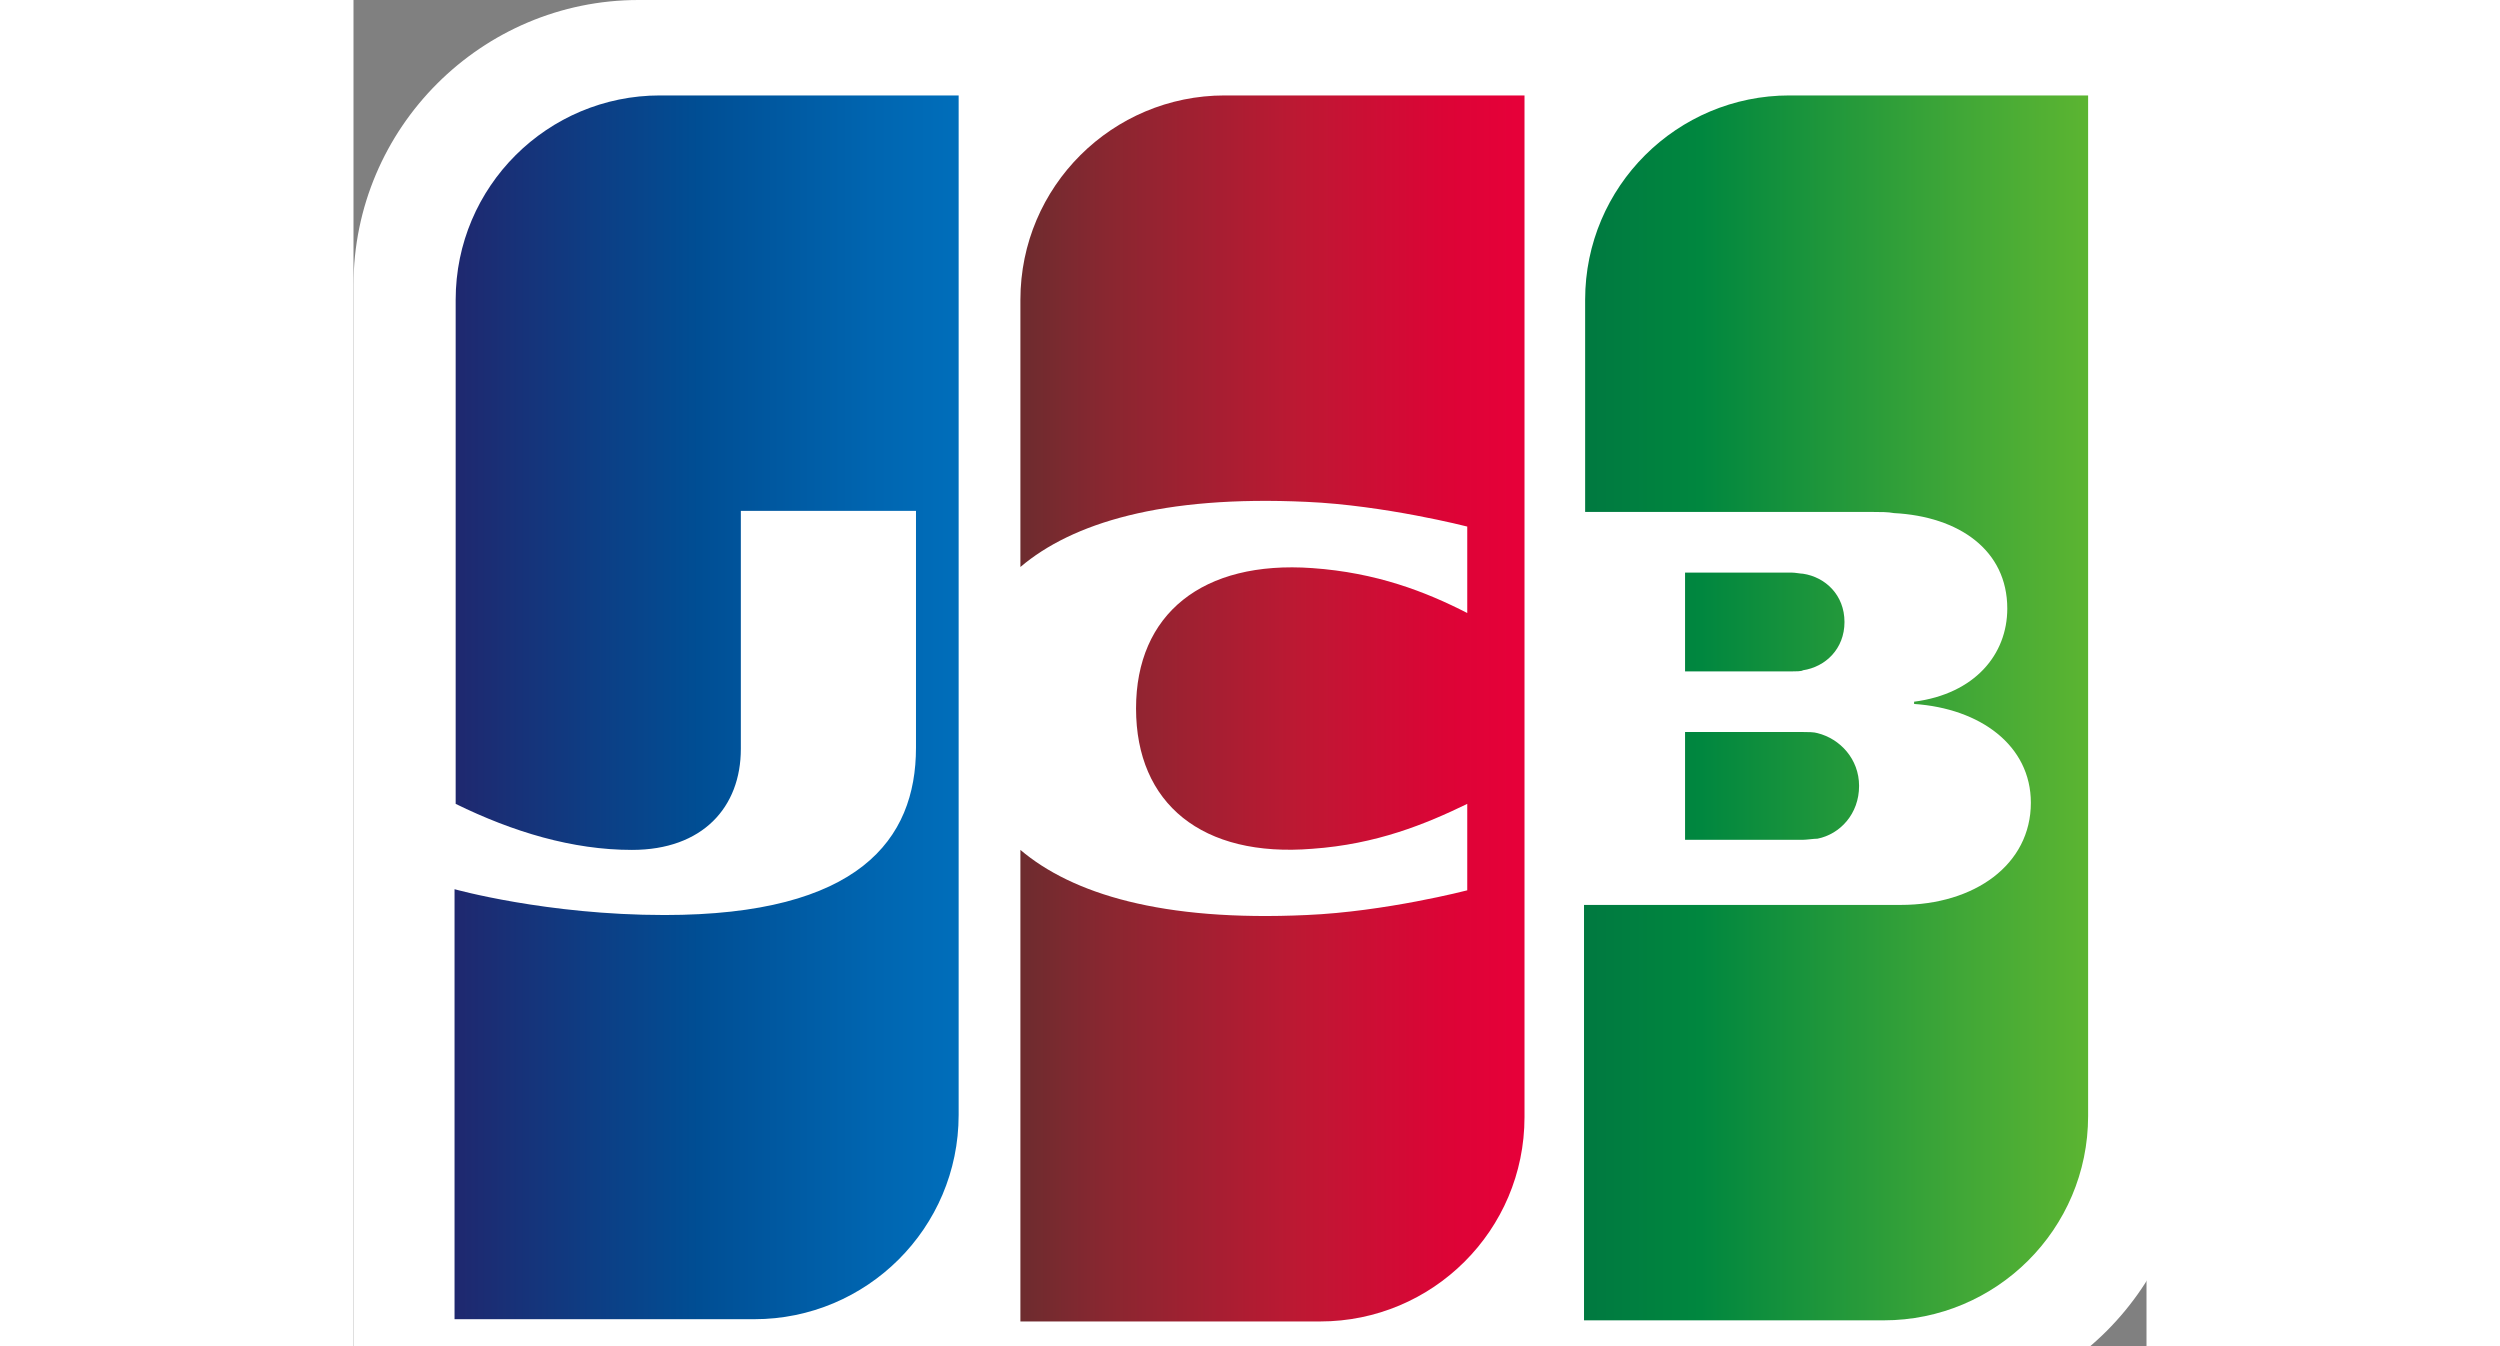
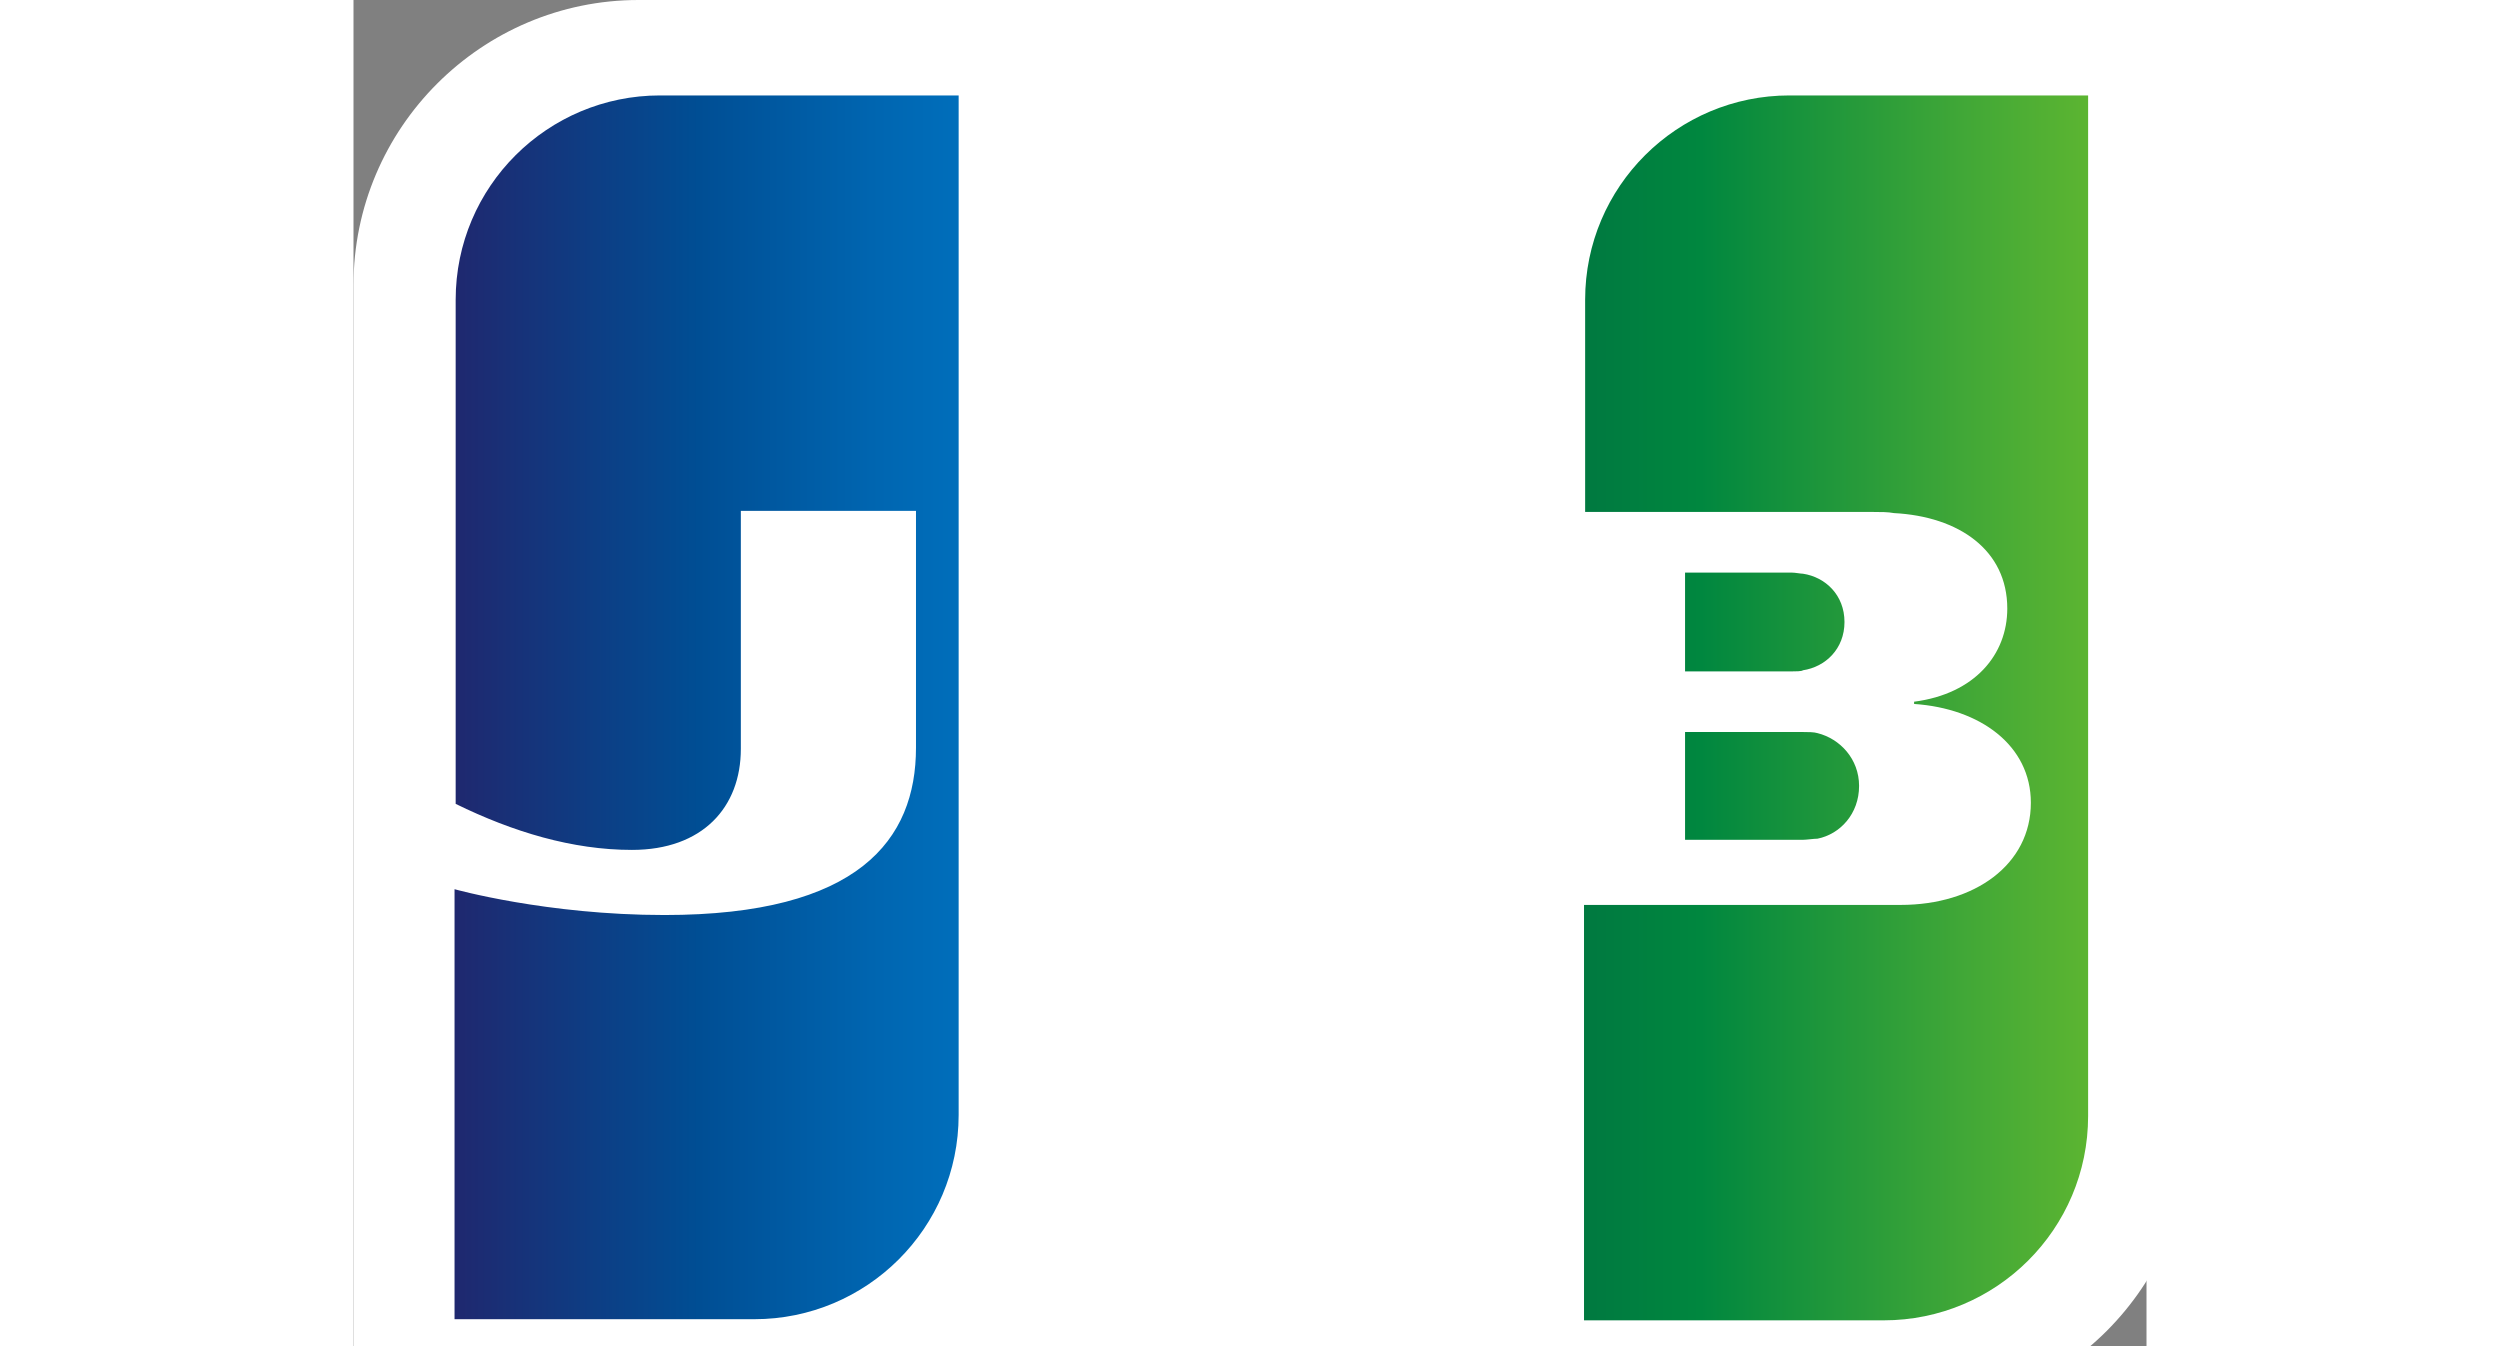
<svg xmlns="http://www.w3.org/2000/svg" xmlns:xlink="http://www.w3.org/1999/xlink" height="28" viewBox="10.4 7.7 159.7 119.9" width="52">
  <rect x="10.4" y="7.7" width="159.7" height="119.9" fill="#808080" stroke="none" />
  <linearGradient id="A" gradientUnits="userSpaceOnUse">
    <stop offset="0" stop-color="#007940" />
    <stop offset=".229" stop-color="#00873f" />
    <stop offset=".743" stop-color="#40a737" />
    <stop offset="1" stop-color="#5cb531" />
  </linearGradient>
  <linearGradient id="B" x1="120.083" x2="165.021" xlink:href="#A" y1="77.712" y2="77.712" />
  <linearGradient id="C" x1="120.082" x2="165.023" xlink:href="#A" y1="70.706" y2="70.706" />
  <linearGradient id="D" x1="120.082" x2="165.021" xlink:href="#A" y1="63.087" y2="63.087" />
  <linearGradient id="E" gradientUnits="userSpaceOnUse" x1="19.479" x2="65.112" y1="70.706" y2="70.706">
    <stop offset="0" stop-color="#1f286f" />
    <stop offset=".475" stop-color="#004e94" />
    <stop offset=".826" stop-color="#0066b1" />
    <stop offset="1" stop-color="#006fbc" />
  </linearGradient>
  <linearGradient id="F" gradientUnits="userSpaceOnUse" x1="69.541" x2="113.862" y1="70.706" y2="70.706">
    <stop offset="0" stop-color="#6c2c2f" />
    <stop offset=".173" stop-color="#882730" />
    <stop offset=".573" stop-color="#be1833" />
    <stop offset=".859" stop-color="#dc0436" />
    <stop offset="1" stop-color="#e60039" />
  </linearGradient>
  <path d="M174 108.3c0 14-11.4 25.4-25.4 25.4H10.4V33.1c0-14 11.4-25.4 25.4-25.4H174z" fill="#fff" />
  <path d="M129 82.5h10.5c.3 0 1-.1 1.3-.1 2-.4 3.7-2.2 3.7-4.7 0-2.4-1.7-4.2-3.7-4.7-.3-.1-.9-.1-1.3-.1H129z" fill="url(#B)" />
  <path d="M138.3 16.2c-10 0-18.2 8.1-18.2 18.2v18.9h25.7c.6 0 1.3 0 1.8.1 5.8.3 10.1 3.3 10.1 8.5 0 4.1-2.9 7.6-8.3 8.3v.2c5.9.4 10.4 3.7 10.4 8.8 0 5.5-5 9.1-11.6 9.1H120v37h26.7c10 0 18.2-8.1 18.2-18.2V16.2z" fill="url(#C)" />
  <path d="M143.2 63.1c0-2.4-1.7-4-3.7-4.3-.2 0-.7-.1-1-.1H129v8.8h9.5c.3 0 .9 0 1-.1 2-.3 3.7-1.9 3.7-4.3z" fill="url(#D)" />
  <path d="M37.7 16.2c-10 0-18.2 8.1-18.2 18.2v44.9c5.1 2.5 10.4 4.1 15.7 4.1 6.3 0 9.7-3.8 9.7-9V53.2h15.6v21.1c0 8.2-5.1 14.9-22.4 14.9-10.5 0-18.7-2.3-18.7-2.3v38.3h26.7c10 0 18.2-8.1 18.2-18.2V16.2z" fill="url(#E)" />
-   <path d="M88 16.2c-10 0-18.2 8.1-18.2 18.2v23.8c4.6-3.9 12.6-6.4 25.5-5.8 6.9.3 14.3 2.2 14.3 2.2v7.7c-3.7-1.9-8.1-3.6-13.8-4-9.8-.7-15.7 4.1-15.7 12.5 0 8.5 5.9 13.3 15.7 12.5 5.7-.4 10.1-2.2 13.8-4V87s-7.3 1.9-14.3 2.2c-12.9.6-20.9-1.9-25.5-5.8v42h26.7c10 0 18.2-8.1 18.2-18.2v-91z" fill="url(#F)" />
-   <path d="M24.7 157.4h-2.9c-.2 0-.2 0-.2-.2v-1.4c0-.2 0-.2.2-.2H25v-2c0-1.5 0-2.3-.2-3.2.7 0 1.4.1 2 .2.2 0 .3.1.3.2s0 .3-.1.5c-.1.3-.1.9-.1 2.3v2h4v-2.3c0-1.2 0-2-.2-2.9.7 0 1.3.1 1.9.1.2 0 .3.1.3.2 0 .2-.1.3-.1.5-.1.3-.1.9-.1 2v2.3h4.2v-2.3c0-1.2 0-2.1-.2-3 .7 0 1.3.1 1.9.1.2 0 .3.1.3.2 0 .2-.1.3-.1.5-.1.3-.1.9-.1 2.1v2.3h3.5c.2 0 .2 0 .2.2v1.4c0 .2 0 .2-.2.2h-3.5v7c0 .2 0 .2-.2.2h-1.4c-.2 0-.2 0-.2-.2v-1.1h-4.2v1.1c0 .2 0 .2-.2.2H31c-.2 0-.2 0-.2-.2v-7h-4v9.9H41c.2 0 .2 0 .2.2v1.4c0 .2 0 .2-.2.2H26.8v1.1c0 .2 0 .2-.2.2h-1.5c-.2 0-.2 0-.2-.2v-12.7h-.2zm12.2 0h-4.2v4.3h4.2zm24.1-6.7h3.3c.2 0 .2 0 .2.2v8.4c0 .2 0 .2-.2.2h-4.5c1.7 1.9 3.9 3.2 7.4 4.2-.3.3-.6.7-.8 1.2-.1.3-.2.5-.4.5-.1 0-.2 0-.4-.1-3.2-1.2-6-3.1-7.8-5.8h-2.6c-1.7 2.6-4.2 4.6-7.6 5.8-.2.1-.3.1-.4.1s-.2-.1-.4-.5a4.44 4.44 0 0 0-.8-1.1c3.1-.9 5.5-2.3 7.1-4.4H49c-.2 0-.2 0-.2-.2v-6.1-2.3c0-.2 0-.2.2-.2h12zm-8 13.4c0-.7 0-1.4-.1-1.9.6 0 1.3.1 1.8.2.3 0 .4.1.4.3 0 .1-.1.3-.1.4-.1.3-.1.7-.2 1-.2 2.9-1.6 5-5 6.3-.2.1-.3.1-.4.1s-.2-.1-.4-.4c-.2-.4-.6-.7-1-1 3.5-.9 4.7-2.5 5-5zm2.7-9.7v-2.1h-5.1v2.1zm0 3.5v-2.2h-5.1v2.2zm1.8-5.7v2.1h5.2v-2.1zm5.2 3.6h-5.2v2.2h5.2zm-4.1 9.5c0-1.5 0-2.2-.2-3.1.7 0 1.3.1 1.9.1.2 0 .3.1.3.3 0 .1-.1.3-.1.5-.1.3-.1.7-.1 2.2v5c0 .2 0 .2-.2.2h-1.5c-.2 0-.2 0-.2-.2v-5zm17.3-13c.3.2.4.3.4.5 0 .1 0 .2-.3.5-.2.3-.3.7-.5 1.4-.6 2.8-1 5.7-1 7.7 0 1.4.1 2.4.2 3.4l1.7-3.7c.2.4.5.8.7 1.2.1.1.1.2.1.3s0 .2-.1.4l-1.4 3.6c-.1.1-.1.4-.1.6v.6c0 .1 0 .2-.2.3l-1.5.3c-.1 0-.2-.1-.3-.3-.6-1.6-1-4.4-1-6.7s.3-4.9.9-7.7c.3-1.4.4-2 .4-2.9.8 0 1.5.2 2 .5zm4.8 10.9c.1 0 .2.1.2.3.1 1.7 1.4 2.4 3.9 2.4a31.86 31.86 0 0 0 4.5-.3c.2 0 .3 0 .3.3 0 .4.1 1 .1 1.5 0 .2 0 .3-.3.3-1.5.2-2.7.3-4 .3-2.9 0-4.4-.4-5.4-1.6-.6-.7-.9-1.7-.9-2.9zm-.8-8.6c0-.2.1-.3.3-.3 1.4-.2 3.8-.4 4.9-.4l3.3.1c.4 0 .4 0 .4.3v1.4c0 .2 0 .3-.3.2-1.1-.1-2.5-.1-3.7-.1-1.4 0-3 .1-5 .5 0-1 0-1.4.1-1.7zm29.4 2.1l.3 3.4c0 2.6-.7 5.4-2.1 7-1.5 1.7-3 2.3-5.3 2.3-3.6 0-5.7-2.4-5.8-6.3 0-2.6 1-5.3 2.3-7 .7-.9 1.2-1.4 1.7-1.9l-3.2.5c-.4.1-.7.2-.9.2-.1 0-.3-.1-.3-.3-.1-.4-.4-1.1-.5-1.8.7.1 1.6.1 2.3 0l3-.4c.8-.2 1.2-.3 1.5-.5.2-.2.4-.2.6 0 .3.3.6.6.8.9.3.4.2.6-.1.8-.9.4-1.6 1.2-2.3 2-1.5 1.7-2.8 4.3-2.8 7.2s1.4 4.6 3.7 4.6c1.8 0 3.1-.6 4.2-2.1s1.7-4.1 1.7-6.8c0-1.5 0-2.5-.2-3.4a3.73 3.73 0 0 0-.2-1.2c-.1-.3-.1-.5-.3-.8-.1-.3-.1-.4.2-.5.4-.1.9-.3 1.3-.3.2 0 .3.1.3.2.4 1.5 1 2.5 1.6 3.7 1.1 1.9 2.1 3.4 3.8 5 .2.2.1.3 0 .5l-.9 1.1c-.2.2-.4.1-.5-.1-1.5-1.9-2.6-3.6-3.6-6.2zm14.9-5.7c.2 0 .3.2.3.3 0 .3-.1.5-.1.9 0 .5.1 1 .1 1.5.2 1.7.4 3 .8 4.3l3.7-1.9c.7-.4 1.1-.7 1.4-1.1.6.6 1.1 1.2 1.4 1.7.2.3.2.7-.3.8-.6.1-1.4.4-2.1.7l-5.3 2.6c-2.2 1.3-3.1 2.5-3.1 3.9 0 1.7 1.5 2.3 4.7 2.3 2.3 0 4.5-.2 6.3-.5.2 0 .3 0 .4.2.1.5.1 1.1.2 1.6 0 .2-.1.3-.3.4-2 .2-3.7.3-6.4.3-4.2 0-6.8-1.1-6.8-4.2 0-2.4 1.6-4 4.4-5.8-.6-1.7-1-4-1.2-5.8-.1-1.1-.3-1.8-.5-2.4.8-.1 1.8 0 2.4.2zm17.7 4.8c3.3-1.2 6.1-1.8 8-1.8 3.9 0 6.4 2.3 6.4 5.8 0 2.9-1.3 4.8-3.9 6.2-1.9 1-3.8 1.5-6 1.9-.4.1-.5 0-.7-.3-.2-.5-.7-1-1.3-1.4 3-.4 4.8-.9 6.4-1.7 2-1.1 3.2-2.5 3.2-4.8 0-2.4-1.6-3.9-4.3-3.9-2.1 0-4.9.9-8.5 2.4l-1.6.8c-.3.2-.4.3-.5.3-.2 0-.3-.1-.5-.4-.3-.4-.8-1.2-1.2-1.9.9-.1 1.9-.3 4.5-1.2zm23.3 11.9c0 1.8-1.5 3.2-3.3 3.2s-3.3-1.4-3.3-3.2 1.5-3.2 3.3-3.2c1.8-.1 3.3 1.4 3.3 3.2zm-5.3 0c0 1.1.9 2 2 2s2-.9 2-2-.9-2-2-2-2 .9-2 2zM19.8 182.4c.2.1.3.2.3.3s0 .2-.1.3c-.2.2-.3.5-.3.9-.1.5-.1.9-.2 1.4 2.1-.2 3.9-.5 6.2-1 .2 0 .3 0 .3.2a4.3 4.3 0 0 1 .2 1.2c0 .2-.2.3-.4.4-2.9.6-4.6.8-6.6 1L19 190c1.1-.3 2.6-.6 3.9-.6.2-.5.4-1.2.4-1.8.7.2 1.3.5 1.6.7.2.1.3.3.3.4a.76.76 0 0 1-.2.4c-.1.2-.2.3-.3.5 3.2.6 4.9 2.7 4.9 5.5 0 3.5-3 5.4-6.6 6.3-.4.1-.6 0-.8-.3-.1-.3-.5-.7-1-1.1 1.7-.3 3.4-1 4.4-1.7s1.9-1.7 1.9-3.6c0-2.2-1.7-3.4-3.5-3.7a22.26 22.26 0 0 1-4.4 6.2c.1.5.3.8.5 1.2.1.2 0 .3-.1.4-.4.3-.8.5-1.1.6-.2.1-.3.1-.4-.1-.1-.3-.3-.6-.4-1-1.7 1.3-3.1 1.8-4.2 1.8-1.5 0-2.3-1.1-2.3-2.6 0-2.6 2.2-5.5 5.4-7 0-1.2.1-2.3.2-3.3l-2.6.1h-1.2c-.2 0-.3-.1-.3-.4 0-.4-.1-.8-.1-1.3 1.5.1 2.8.1 4.5 0l.2-2.2c0-.6 0-.9-.1-1.3 1.1-.1 1.8.1 2.2.3zm-6.2 14.7c0 .6.3 1 .9 1 .7 0 1.8-.5 3.2-1.6-.3-1.4-.5-2.8-.5-4.3-2.3 1.4-3.6 3.4-3.6 4.9zm8.8-6.3c-1.1 0-2.3.3-3.5.7 0 1.4 0 2.7.3 3.9 1.2-1.1 2.5-3.2 3.2-4.6zm22.1-5.4c.2-.1.3 0 .3.2.1.4.1.9.1 1.4 0 .2 0 .3-.2.3-1.2.3-2.4.4-3.8.6-1.4 3.7-2.9 7.1-4.6 9.8-.1.2-.2.2-.4.1-.4-.3-.9-.6-1.2-.9-.2-.1-.2-.3 0-.5 1.8-2.9 3.1-5.4 4.2-8.3-.9.1-1.7.1-2.6.1h-1.2c-.2 0-.3 0-.3-.3-.1-.4-.2-.9-.2-1.5.8.1 1.4.1 2 .1 1 0 1.8 0 2.9-.2.3-.9.5-1.7.6-2.6.1-.7.2-1.1.2-1.8a11.95 11.95 0 0 1 2.2.5c.2 0 .3.2.3.3s0 .3-.2.4c-.1.1-.2.3-.3.8-.2.7-.5 1.6-.7 2.3.9-.3 1.9-.5 2.9-.8zm1.1 5.8c0-.5 0-.9-.2-1.5a45.71 45.71 0 0 1 2 .3c.2 0 .3.2.3.3s0 .2-.1.4c-.1.3-.1.6-.1 1 0 1.4.1 2.6.3 4.1 1.7.7 2.9 1.3 4.2 2.2.2.1.2.2.1.4-.2.5-.5 1-.8 1.4-.1.2-.3.2-.4 0-1-.9-2.1-1.5-3.2-2.1 0 2.3-1.4 3.5-4.2 3.5-2.1 0-3.9-1.1-3.9-3s1.7-3.1 4.1-3.1c.6 0 1.3.1 2.1.2-.1-1.3-.2-2.9-.2-4.1zm-1.8 5.7c-1.6 0-2.4.6-2.4 1.4 0 .9.8 1.4 2.2 1.4 1.6 0 2.3-.9 2.3-2v-.5c-.6-.2-1.4-.3-2.1-.3zm4.1-10.7c.1-.2.2-.2.4-.1a13.46 13.46 0 0 1 4.5 2.2c.2.1.2.2.1.5-.2.4-.5.9-.7 1.3-.1.2-.2.2-.3.1-1.4-1-3-1.9-4.7-2.4.2-.7.5-1.3.7-1.6zm20.7-.8c.2 0 .3 0 .3.2.1.4.1.9.1 1.2s0 .3-.3.4c-1.5.4-2.7.7-4.1.9-1.4 4.9-2.8 8.6-4.3 12.4-.1.3-.2.3-.4.2s-1.1-.5-1.4-.7c-.1-.1-.2-.2-.1-.4 1.8-4 3.1-7.4 4.2-11.2-1.4.1-3 .3-4.3.3-.3 0-.4 0-.4-.3-.1-.4-.2-1-.3-1.6h1.6a28.84 28.84 0 0 0 3.9-.3c.3-1.1.5-2 .6-2.9.1-.6.2-1.4.2-2.1.9.1 1.7.4 2.3.6.1.1.2.2.2.3s0 .2-.2.4a2.47 2.47 0 0 0-.4.9c-.3.9-.4 1.8-.6 2.5.9 0 2.2-.4 3.4-.8zm-1 10.8c.2 0 .3.1.3.3.2 1.9 1.4 2.5 4 2.5 1.2 0 2.7-.2 3.6-.3.2 0 .3 0 .3.2.1.4.1 1 .1 1.4 0 .3 0 .3-.3.3-.8.1-2 .2-3.1.2-2.8 0-4.3-.4-5.4-1.4-.8-.7-1-1.8-1.1-3.1.6 0 1.3-.1 1.6-.1zm.2-6c0-.3 0-.3.3-.4 1.4-.3 2.9-.5 4.2-.5.9 0 1.9.1 2.8.2.3 0 .3.1.3.3v1.3c0 .3-.1.4-.3.3-.9-.2-1.9-.3-2.9-.3-1.4 0-3 .2-4.4.5zm18-6.4c.3.2.4.3.4.5 0 .1 0 .2-.3.5-.2.3-.3.7-.5 1.4-.6 2.8-1 5.7-1 7.7 0 1.4.1 2.4.2 3.4.5-1.2 1-2.1 1.7-3.7.2.4.5.8.7 1.2.1.1.1.2.1.3s0 .2-.1.4c-.5 1.2-1 2.3-1.4 3.6-.1.1-.1.4-.1.6v.6c0 .1 0 .2-.2.3-.4.1-1 .2-1.5.3-.1 0-.2-.1-.3-.3-.6-1.6-1-4.4-1-6.7s.3-4.9.9-7.7c.3-1.4.4-2 .4-2.9.8 0 1.5.2 2 .5zm4.8 10.9c.1 0 .2.1.2.3.1 1.7 1.4 2.4 3.9 2.4a31.86 31.86 0 0 0 4.5-.3c.2 0 .3 0 .3.3 0 .4.1 1 .1 1.5 0 .2 0 .3-.3.3-1.5.2-2.7.3-4 .3-2.9 0-4.4-.4-5.5-1.6-.6-.7-.9-1.7-.9-2.9zm-.8-8.6c0-.2.1-.3.3-.3 1.4-.2 3.8-.4 4.9-.4 1.4 0 2.6 0 3.3.1.4 0 .4 0 .4.3v1.4c0 .2 0 .3-.3.2-1.1-.1-2.5-.1-3.7-.1-1.4 0-3 .1-5 .5 0-1 0-1.4.1-1.7zm29.4 2.1c.2 1.5.3 2.5.3 3.4 0 2.6-.7 5.4-2.1 7-1.5 1.7-3 2.3-5.3 2.3-3.6 0-5.7-2.4-5.8-6.3 0-2.6 1-5.3 2.3-7 .7-.9 1.2-1.4 1.7-1.9-1 .2-2 .3-3.2.5-.4.1-.7.2-.9.2-.1 0-.3-.1-.3-.3-.1-.4-.4-1.1-.5-1.8.7.1 1.6.1 2.3 0 .9-.1 1.9-.2 3-.4.8-.2 1.2-.3 1.5-.5.2-.2.4-.2.6 0 .3.3.6.6.8.9.3.4.2.6-.1.8-.9.4-1.6 1.2-2.3 2-1.5 1.7-2.8 4.3-2.8 7.2s1.4 4.6 3.7 4.6c1.8 0 3.1-.6 4.2-2.1s1.7-4.1 1.7-6.8c0-1.5 0-2.5-.2-3.4a3.73 3.73 0 0 0-.2-1.2c-.1-.3-.1-.5-.3-.8-.1-.3-.1-.4.2-.5.4-.1.9-.3 1.3-.3.2 0 .3.1.3.2.4 1.5 1 2.5 1.6 3.7 1.1 1.9 2.1 3.4 3.8 5 .2.2.1.3 0 .5-.3.4-.6.7-.9 1.1-.2.2-.4.1-.5-.1-1.5-1.9-2.6-3.6-3.6-6.2zm14.9-5.7c.2 0 .3.2.3.3 0 .3-.1.5-.1.9 0 .5.1 1 .1 1.5.2 1.7.4 3 .8 4.3 1.3-.6 2.4-1.2 3.7-1.9.7-.4 1.1-.7 1.4-1.1.6.6 1.1 1.2 1.4 1.7.2.3.2.7-.3.8-.6.1-1.4.4-2.1.7-1.8.8-3.7 1.7-5.3 2.6-2.2 1.3-3.1 2.5-3.1 3.9 0 1.7 1.5 2.3 4.7 2.3 2.3 0 4.5-.2 6.3-.5.2 0 .3 0 .4.2.1.5.1 1.1.2 1.6 0 .2-.1.3-.3.4-2 .2-3.7.3-6.4.3-4.2 0-6.8-1.1-6.8-4.2 0-2.4 1.6-4 4.4-5.8-.6-1.7-1-4-1.2-5.8-.1-1.1-.3-1.8-.5-2.4.8-.1 1.8 0 2.4.2zm17.7 4.8c3.3-1.2 6.1-1.8 8-1.8 3.9 0 6.4 2.3 6.4 5.8 0 2.9-1.3 4.8-3.9 6.2-1.9 1-3.8 1.5-6 1.9-.4.1-.5 0-.7-.3-.2-.5-.7-1-1.3-1.4 3-.4 4.8-.9 6.4-1.7 2-1.1 3.2-2.5 3.2-4.8 0-2.4-1.6-3.9-4.3-3.9-2.1 0-4.9.9-8.5 2.4-.8.4-1.3.6-1.6.8s-.4.3-.5.3c-.2 0-.3-.1-.5-.4-.3-.4-.8-1.2-1.2-1.9.9-.1 1.9-.3 4.5-1.2zm23.3 11.9c0 1.8-1.5 3.2-3.3 3.2s-3.3-1.4-3.3-3.2 1.5-3.2 3.3-3.2c1.8-.1 3.3 1.4 3.3 3.2zm-5.3 0c0 1.1.9 2 2 2s2-.9 2-2-.9-2-2-2-2 .9-2 2z" fill="#fff" />
</svg>